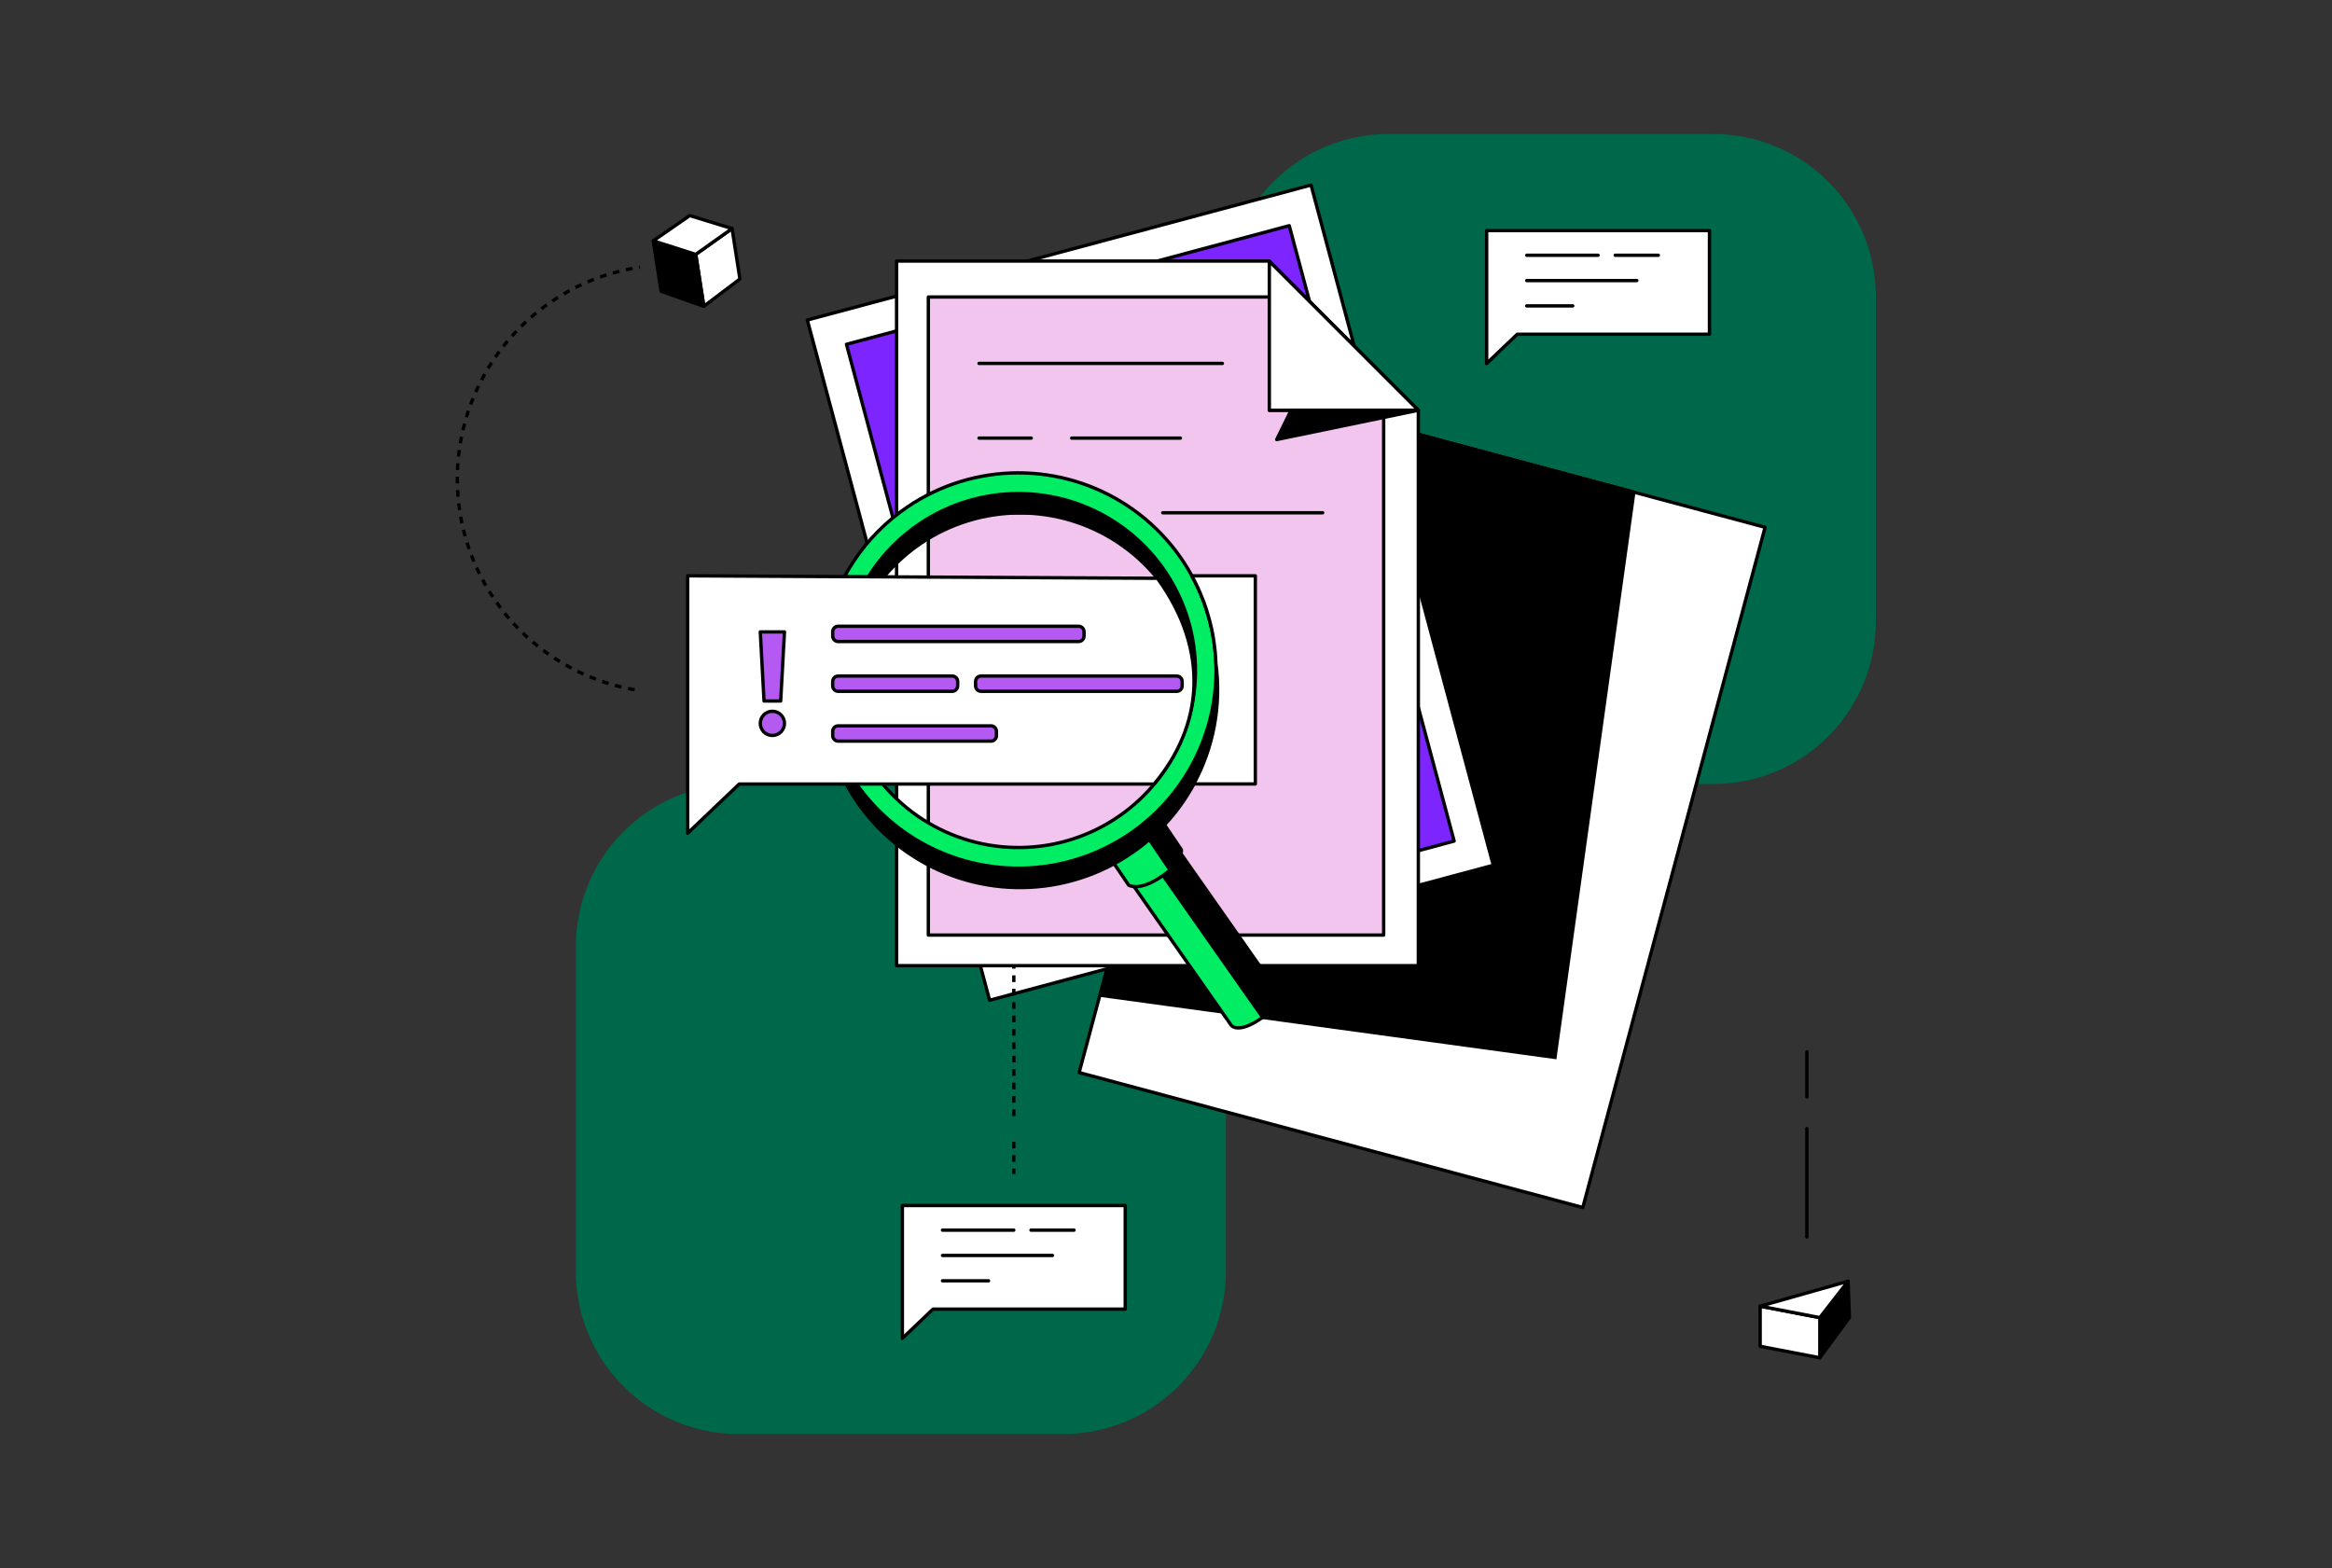
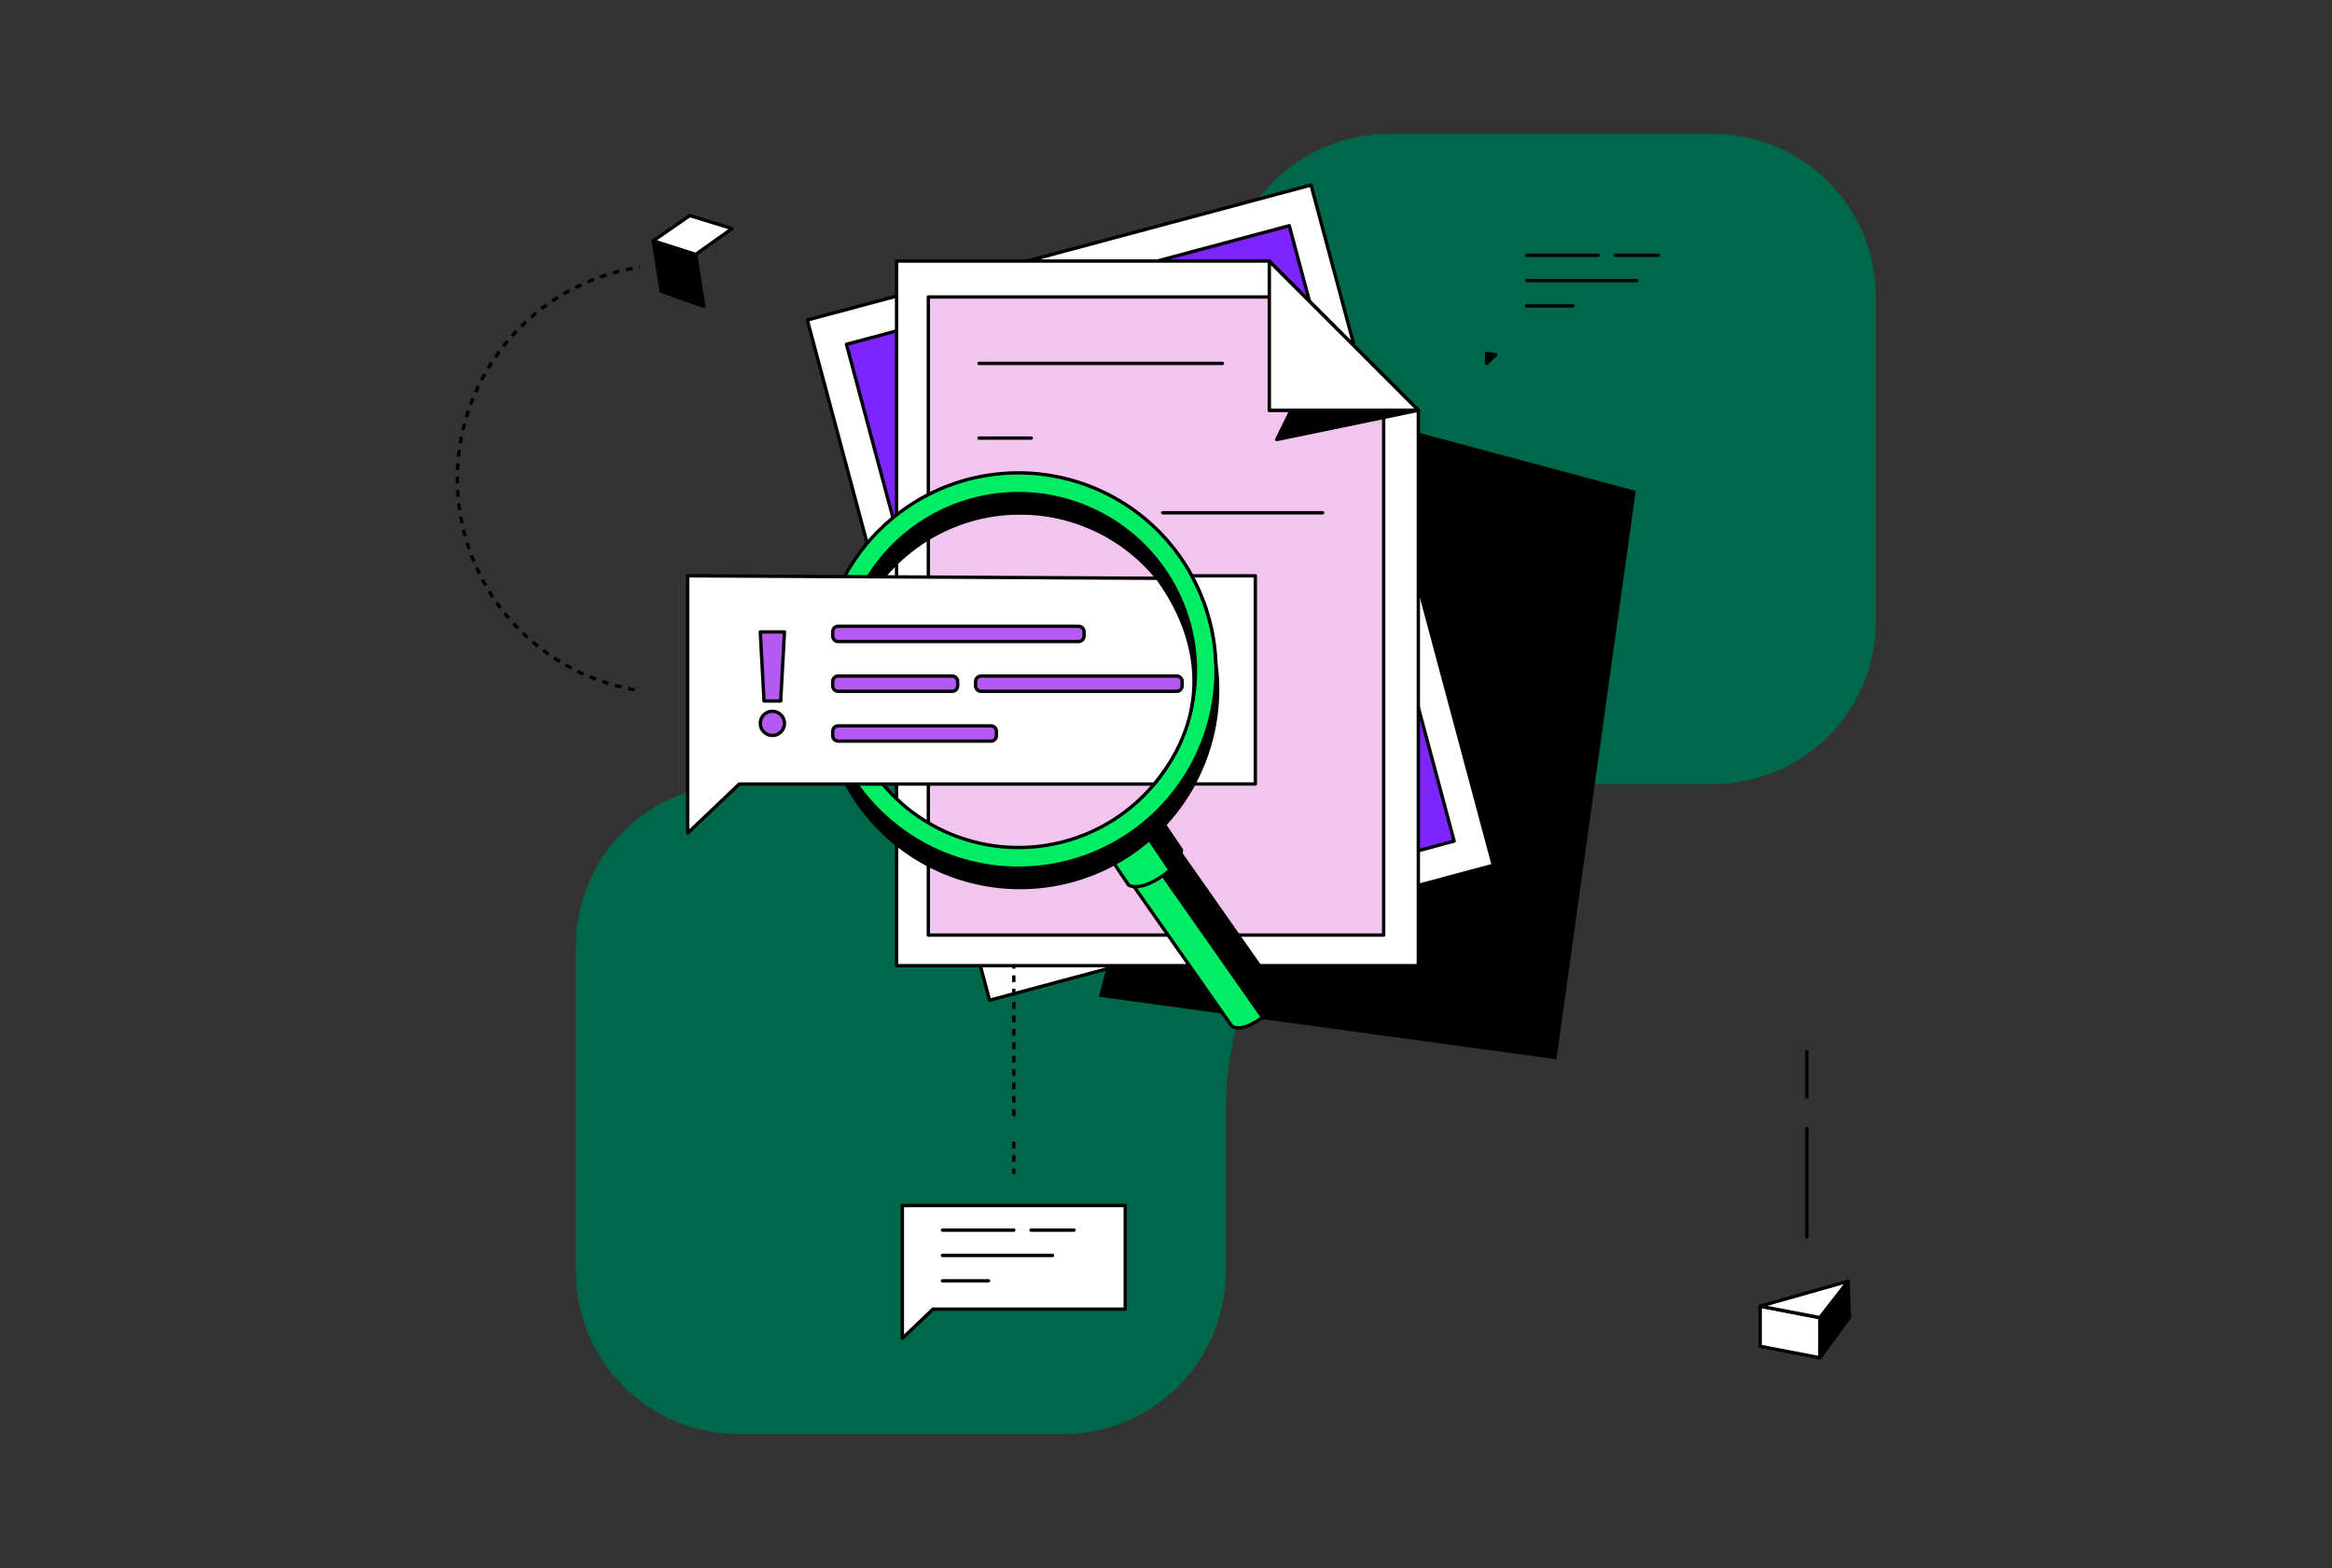
<svg xmlns="http://www.w3.org/2000/svg" width="696" height="468" viewBox="0 0 696 468" fill="none">
  <rect x="0" y="0" width="696" height="468" fill="#333333" stroke="none" />
  <g clip-path="url(#clip0_3284_47642)">
    <path d="M171.86 379.5V282.5C171.865 269.639 176.977 257.306 186.071 248.211C195.165 239.117 207.498 234.005 220.36 234C233.221 233.995 245.554 228.883 254.649 219.789C263.743 210.694 268.855 198.361 268.86 185.5C268.865 172.639 273.977 160.306 283.071 151.211C292.165 142.117 304.498 137.005 317.36 137C330.221 136.995 342.554 131.883 351.649 122.789C360.743 113.694 365.855 101.361 365.86 88.5C365.865 75.639 370.977 63.306 380.071 54.211C389.165 45.117 401.498 40.005 414.36 40H511.36C524.221 40.005 536.554 45.117 545.649 54.211C554.743 63.306 559.855 75.639 559.86 88.5V185.5C559.855 198.361 554.743 210.694 545.649 219.789C536.554 228.883 524.221 233.995 511.36 234H462.86C437.134 234 412.462 244.22 394.271 262.411C376.079 280.602 365.86 305.274 365.86 331V379.5C365.855 392.361 360.743 404.694 351.649 413.789C342.554 422.883 330.221 427.995 317.36 428H220.36C207.498 427.995 195.165 422.883 186.071 413.789C176.977 404.694 171.865 392.361 171.86 379.5Z" fill="#00684A" />
-     <path d="M376.472 117.099L322.074 320.117L472.401 360.397L526.799 157.379L376.472 117.099Z" fill="white" stroke="black" stroke-linecap="round" stroke-linejoin="round" />
    <path d="M376.48 117.1L328.59 297.07L464.09 315.59L487.63 146.89L376.48 117.1Z" fill="black" stroke="black" stroke-miterlimit="10" />
    <path d="M446.43 105.86L443.7 108.46V105.48L446.43 105.86Z" fill="black" stroke="black" stroke-linecap="round" stroke-linejoin="round" />
    <path d="M391.289 55.231L240.953 95.514L295.351 298.532L445.688 258.249L391.289 55.231Z" fill="white" stroke="black" stroke-linecap="round" stroke-linejoin="round" />
    <path d="M384.784 67.359L252.635 102.768L301.85 286.438L433.998 251.029L384.784 67.359Z" fill="#7C25FF" stroke="black" stroke-linecap="round" stroke-linejoin="round" />
    <path d="M302.58 333.11V298.34V296.61V288.1" stroke="black" stroke-miterlimit="10" stroke-dasharray="2 2" />
-     <path d="M510.2 68.83V99.75H452.84L446.43 105.86L443.7 108.46V68.83H510.2Z" fill="white" stroke="black" stroke-linecap="round" stroke-linejoin="round" />
    <path d="M455.66 76.18H476.95" stroke="black" stroke-linecap="round" stroke-linejoin="round" />
    <path d="M482.08 76.18H494.94" stroke="black" stroke-linecap="round" stroke-linejoin="round" />
    <path d="M455.66 83.74H488.51" stroke="black" stroke-linecap="round" stroke-linejoin="round" />
    <path d="M455.66 91.289H469.4" stroke="black" stroke-linecap="round" stroke-linejoin="round" />
    <path d="M335.83 390.721H278.47L269.32 399.431V359.801H335.83V390.721Z" fill="white" stroke="black" stroke-linecap="round" stroke-linejoin="round" />
    <path d="M281.29 367.15H302.57" stroke="black" stroke-linecap="round" stroke-linejoin="round" />
    <path d="M307.71 367.15H320.56" stroke="black" stroke-linecap="round" stroke-linejoin="round" />
    <path d="M281.29 374.711H314.13" stroke="black" stroke-linecap="round" stroke-linejoin="round" />
    <path d="M281.29 382.27H295.03" stroke="black" stroke-linecap="round" stroke-linejoin="round" />
    <path d="M302.57 340.77V350.36" stroke="black" stroke-miterlimit="10" stroke-dasharray="2 2" />
    <path d="M423.31 122.44V288.21H267.59V77.92H378.84L423.31 122.44Z" fill="white" stroke="black" stroke-linecap="round" stroke-linejoin="round" />
    <path d="M378.84 122.45V88.65H277.07V279.09H412.96V122.45H378.84Z" fill="#F2C5EE" stroke="black" stroke-linecap="round" stroke-linejoin="round" />
    <path d="M334.46 153.039H292.2" stroke="black" stroke-linecap="round" stroke-linejoin="round" />
    <path d="M347.02 153.039H394.76" stroke="black" stroke-linecap="round" stroke-linejoin="round" />
    <path d="M423.31 122.45H378.84V77.981L423.31 122.45Z" fill="white" stroke="black" stroke-linecap="round" stroke-linejoin="round" />
    <path d="M385.34 122.449L381.04 131.189L423.31 122.449H385.34Z" fill="black" stroke="black" stroke-linecap="round" stroke-linejoin="round" />
    <path d="M292.2 108.471H364.82" stroke="black" stroke-linecap="round" stroke-linejoin="round" />
    <path d="M292.2 130.76H307.79" stroke="black" stroke-linecap="round" stroke-linejoin="round" />
-     <path d="M319.85 130.76H352.3" stroke="black" stroke-linecap="round" stroke-linejoin="round" />
    <path d="M367.46 305.999C367.46 305.999 369.4 308.789 376.46 303.909C383.52 299.029 381.53 296.239 381.53 296.239L350.33 251.769C350.33 251.769 347.75 249.669 341.5 254.029C335.25 258.389 336.31 261.529 336.31 261.529L367.46 305.999Z" fill="#00ED64" stroke="black" stroke-linecap="round" stroke-linejoin="round" />
    <path d="M381.48 296.229L350.28 251.759C350.28 251.759 347.7 249.659 341.45 254.019C335.8 257.949 336.12 260.899 336.24 261.429C342.46 257.109 345.04 259.199 345.04 259.199L376.24 303.669C376.29 303.751 376.33 303.839 376.36 303.929H376.41C383.42 298.999 381.48 296.229 381.48 296.229Z" fill="black" />
    <path d="M336.87 264.191C336.87 264.191 339.87 266.191 346.58 261.671C353.29 257.151 352.58 253.611 352.58 253.611L344.18 241.211C344.18 241.211 342.42 243.371 336.79 247.211C331.16 251.051 328.49 251.831 328.49 251.831L336.87 264.191Z" fill="#00ED64" stroke="black" stroke-linecap="round" stroke-linejoin="round" />
    <path d="M271.44 157C281.114 150.473 292.506 146.961 304.176 146.909C315.846 146.857 327.269 150.266 337.001 156.707C346.733 163.147 354.336 172.329 358.85 183.091C363.363 193.853 364.583 205.712 362.356 217.167C360.129 228.623 354.555 239.161 346.338 247.448C338.122 255.735 327.632 261.4 316.196 263.725C304.76 266.05 292.891 264.932 282.091 260.511C271.291 256.091 262.044 248.567 255.52 238.89C246.775 225.919 243.539 210.005 246.524 194.649C249.51 179.293 258.472 165.75 271.44 157ZM260.64 235.44C266.48 244.102 274.758 250.838 284.427 254.795C294.096 258.752 304.721 259.754 314.958 257.672C325.196 255.591 334.586 250.52 341.942 243.102C349.298 235.683 354.289 226.25 356.283 215.995C358.278 205.74 357.186 195.124 353.147 185.489C349.108 175.855 342.303 167.634 333.591 161.867C324.88 156.101 314.654 153.047 304.207 153.092C293.76 153.137 283.561 156.279 274.9 162.12C263.298 169.952 255.28 182.069 252.606 195.809C249.932 209.55 252.822 223.789 260.64 235.4V235.44Z" fill="black" stroke="black" stroke-linecap="round" stroke-linejoin="round" />
    <path d="M270.96 151.219C280.635 144.694 292.027 141.185 303.696 141.135C315.365 141.085 326.787 144.497 336.518 150.939C346.248 157.38 353.849 166.563 358.361 177.325C362.872 188.087 364.091 199.945 361.863 211.399C359.635 222.854 354.06 233.391 345.844 241.677C337.627 249.963 327.138 255.627 315.703 257.952C304.268 260.277 292.4 259.158 281.6 254.738C270.8 250.318 261.554 242.794 255.03 233.119C246.282 220.146 243.046 204.229 246.034 188.87C249.021 173.511 257.987 159.968 270.96 151.219ZM260.18 229.669C266.021 238.331 274.3 245.065 283.969 249.022C293.638 252.978 304.264 253.978 314.501 251.895C324.739 249.813 334.129 244.741 341.484 237.321C348.839 229.902 353.828 220.468 355.821 210.213C357.814 199.957 356.722 189.341 352.681 179.707C348.641 170.073 341.834 161.853 333.122 156.087C324.409 150.322 314.183 147.269 303.736 147.316C293.289 147.362 283.09 150.506 274.43 156.349C262.818 164.183 254.794 176.308 252.122 190.058C249.449 203.808 252.348 218.056 260.18 229.669Z" fill="#00ED64" stroke="black" stroke-linecap="round" stroke-linejoin="round" />
    <path d="M340.08 247.08L348.88 260.08C348.88 260.08 353.12 256.48 352.62 253.55L345.26 242.67L340.08 247.08Z" fill="black" />
    <path d="M345.46 172.599L205.24 171.859V248.659L220.64 233.999H344.47C358.88 216.769 361.36 194.609 345.46 172.599Z" fill="white" stroke="black" stroke-linecap="round" stroke-linejoin="round" />
    <path d="M233 209.22H228.03L226.91 188.6H234.13L233 209.22Z" fill="#B45AF2" stroke="black" stroke-linecap="round" stroke-linejoin="round" />
    <path d="M230.52 219.509C232.514 219.509 234.13 217.893 234.13 215.899C234.13 213.905 232.514 212.289 230.52 212.289C228.526 212.289 226.91 213.905 226.91 215.899C226.91 217.893 228.526 219.509 230.52 219.509Z" fill="#B45AF2" stroke="black" stroke-linecap="round" stroke-linejoin="round" />
    <path d="M321.91 186.91H250.16C249.26 186.91 248.53 187.64 248.53 188.54V189.84C248.53 190.74 249.26 191.47 250.16 191.47H321.91C322.81 191.47 323.54 190.74 323.54 189.84V188.54C323.54 187.64 322.81 186.91 321.91 186.91Z" fill="#B45AF2" stroke="black" stroke-linecap="round" stroke-linejoin="round" />
    <path d="M284.19 201.77H250.16C249.26 201.77 248.53 202.499 248.53 203.4V204.7C248.53 205.6 249.26 206.33 250.16 206.33H284.19C285.09 206.33 285.82 205.6 285.82 204.7V203.4C285.82 202.499 285.09 201.77 284.19 201.77Z" fill="#B45AF2" stroke="black" stroke-linecap="round" stroke-linejoin="round" />
    <path d="M351.19 201.77H292.8C291.9 201.77 291.17 202.499 291.17 203.4V204.7C291.17 205.6 291.9 206.33 292.8 206.33H351.19C352.09 206.33 352.82 205.6 352.82 204.7V203.4C352.82 202.499 352.09 201.77 351.19 201.77Z" fill="#B45AF2" stroke="black" stroke-linecap="round" stroke-linejoin="round" />
    <path d="M295.76 216.641H250.16C249.26 216.641 248.53 217.37 248.53 218.271V219.571C248.53 220.471 249.26 221.201 250.16 221.201H295.76C296.66 221.201 297.39 220.471 297.39 219.571V218.271C297.39 217.37 296.66 216.641 295.76 216.641Z" fill="#B45AF2" stroke="black" stroke-linecap="round" stroke-linejoin="round" />
    <path d="M355.71 171.859C355.98 172.339 356.23 172.859 356.48 173.329L356.87 174.089C357.11 174.579 357.35 175.089 357.58 175.569C357.66 175.759 357.74 175.949 357.83 176.139C358.26 177.139 358.66 178.059 359.03 179.029C359.12 179.259 359.2 179.479 359.29 179.699C359.48 180.219 359.66 180.699 359.83 181.249C359.92 181.489 359.99 181.729 360.07 181.969C360.62 183.659 361.07 185.369 361.48 187.079C361.53 187.319 361.58 187.559 361.64 187.809C361.75 188.339 361.86 188.879 361.96 189.419C361.96 189.579 362.01 189.729 362.04 189.889C362.23 190.959 362.39 192.029 362.51 193.099C362.51 193.299 362.56 193.489 362.58 193.679C362.64 194.239 362.69 194.789 362.74 195.339C362.74 195.559 362.74 195.769 362.79 195.989C362.79 196.649 362.87 197.309 362.89 197.989C364.547 210.386 362.233 222.99 356.28 233.989H374.66V171.859H355.71Z" fill="white" stroke="black" stroke-linecap="round" stroke-linejoin="round" />
-     <path d="M210.07 91.401L220.83 83.271L218.49 68.221L207.66 75.921L210.07 91.401Z" fill="white" stroke="black" stroke-linejoin="round" />
    <path d="M210.03 91.411L197.31 86.931L194.97 71.881L207.63 75.931L210.03 91.411Z" fill="black" stroke="black" stroke-linejoin="round" />
    <path d="M205.86 64.34L218.49 68.22L207.63 75.93L194.97 71.88L205.86 64.34Z" fill="white" stroke="black" stroke-linejoin="round" />
    <path d="M189.41 205.87C174.456 203.268 160.917 195.426 151.22 183.749C141.522 172.072 136.299 157.323 136.487 142.146C136.675 126.968 142.261 112.353 152.244 100.92C162.228 89.487 175.956 81.982 190.97 79.75" stroke="black" stroke-miterlimit="10" stroke-dasharray="2 2" />
    <path d="M539.27 327.41V313.91" stroke="black" stroke-linecap="round" stroke-linejoin="round" />
    <path d="M539.27 369.199V336.859" stroke="black" stroke-linecap="round" stroke-linejoin="round" />
    <path d="M551.58 382.41L551.96 393.26L543.14 405.24V393.26L551.58 382.41Z" fill="black" stroke="black" stroke-linejoin="round" />
    <path d="M543.14 405.24L525.33 401.82V389.84L543.14 393.26V405.24Z" fill="white" stroke="black" stroke-linecap="round" stroke-linejoin="round" />
    <path d="M543.14 393.26L551.58 382.41L525.33 389.84L543.14 393.26Z" fill="white" stroke="black" stroke-linecap="round" stroke-linejoin="round" />
  </g>
  <defs>
    <clipPath id="clip0_3284_47642">
      <rect width="423.86" height="388" fill="white" transform="translate(136 40)" />
    </clipPath>
  </defs>
</svg>